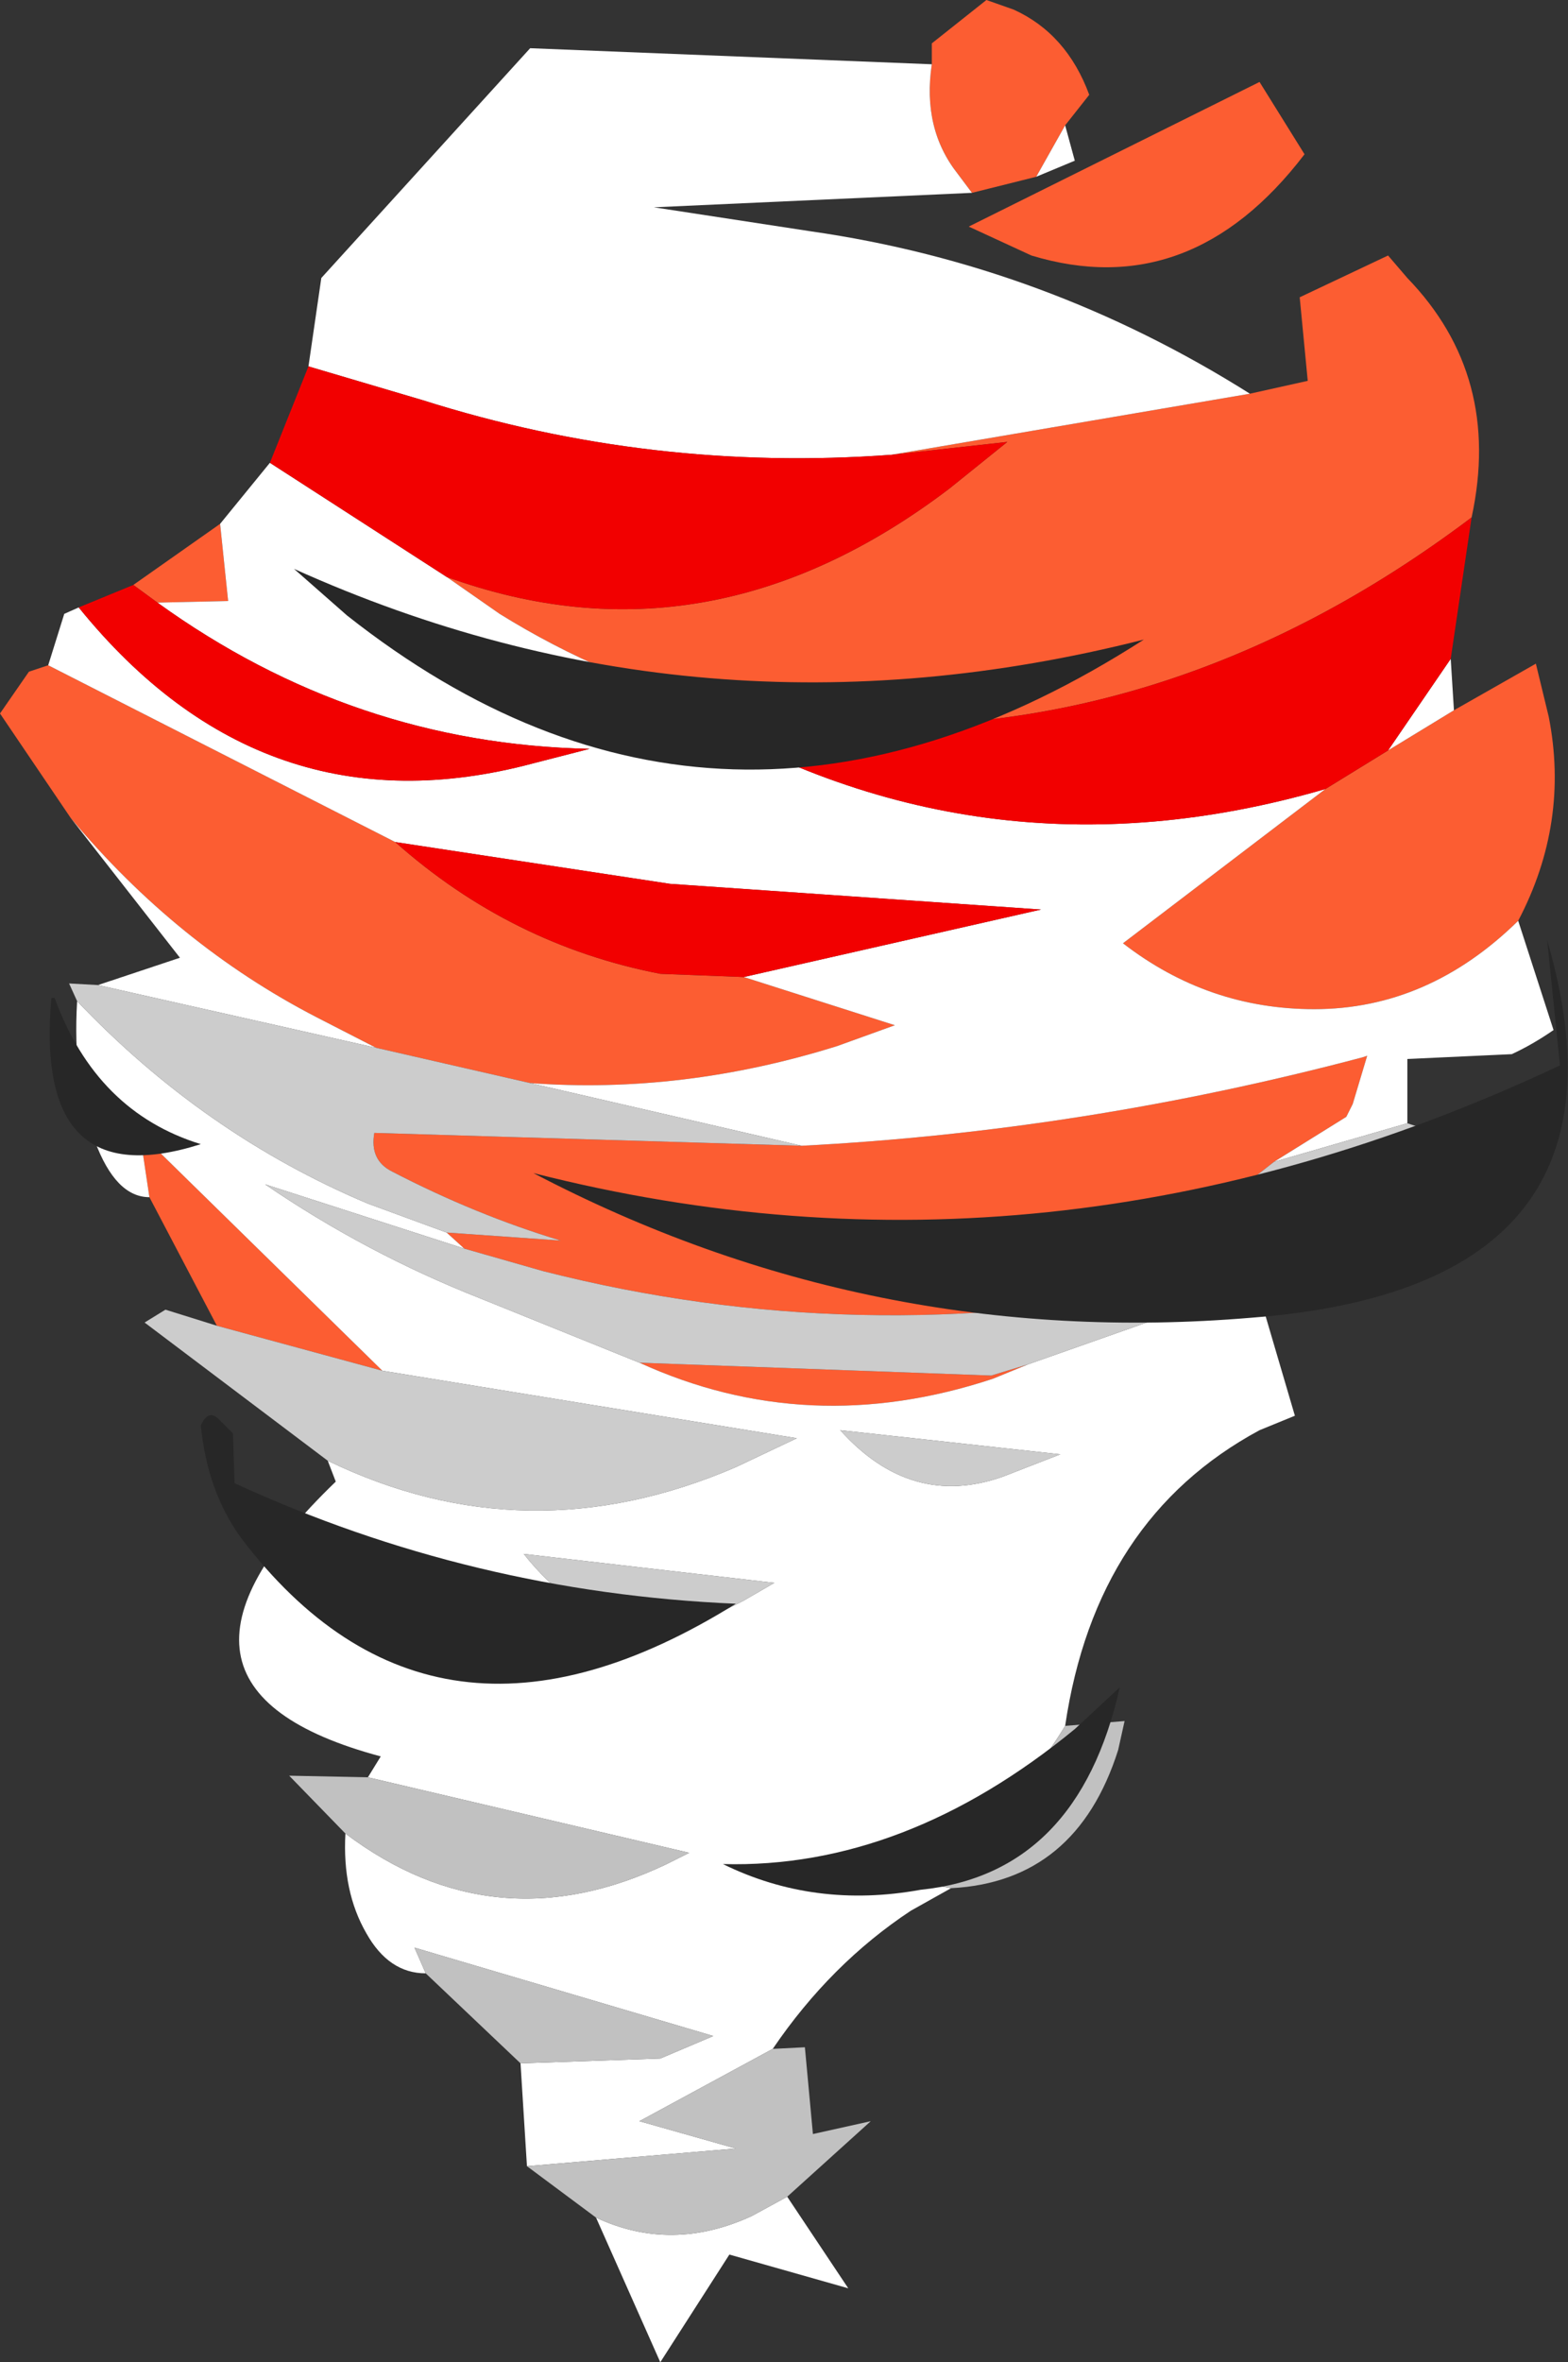
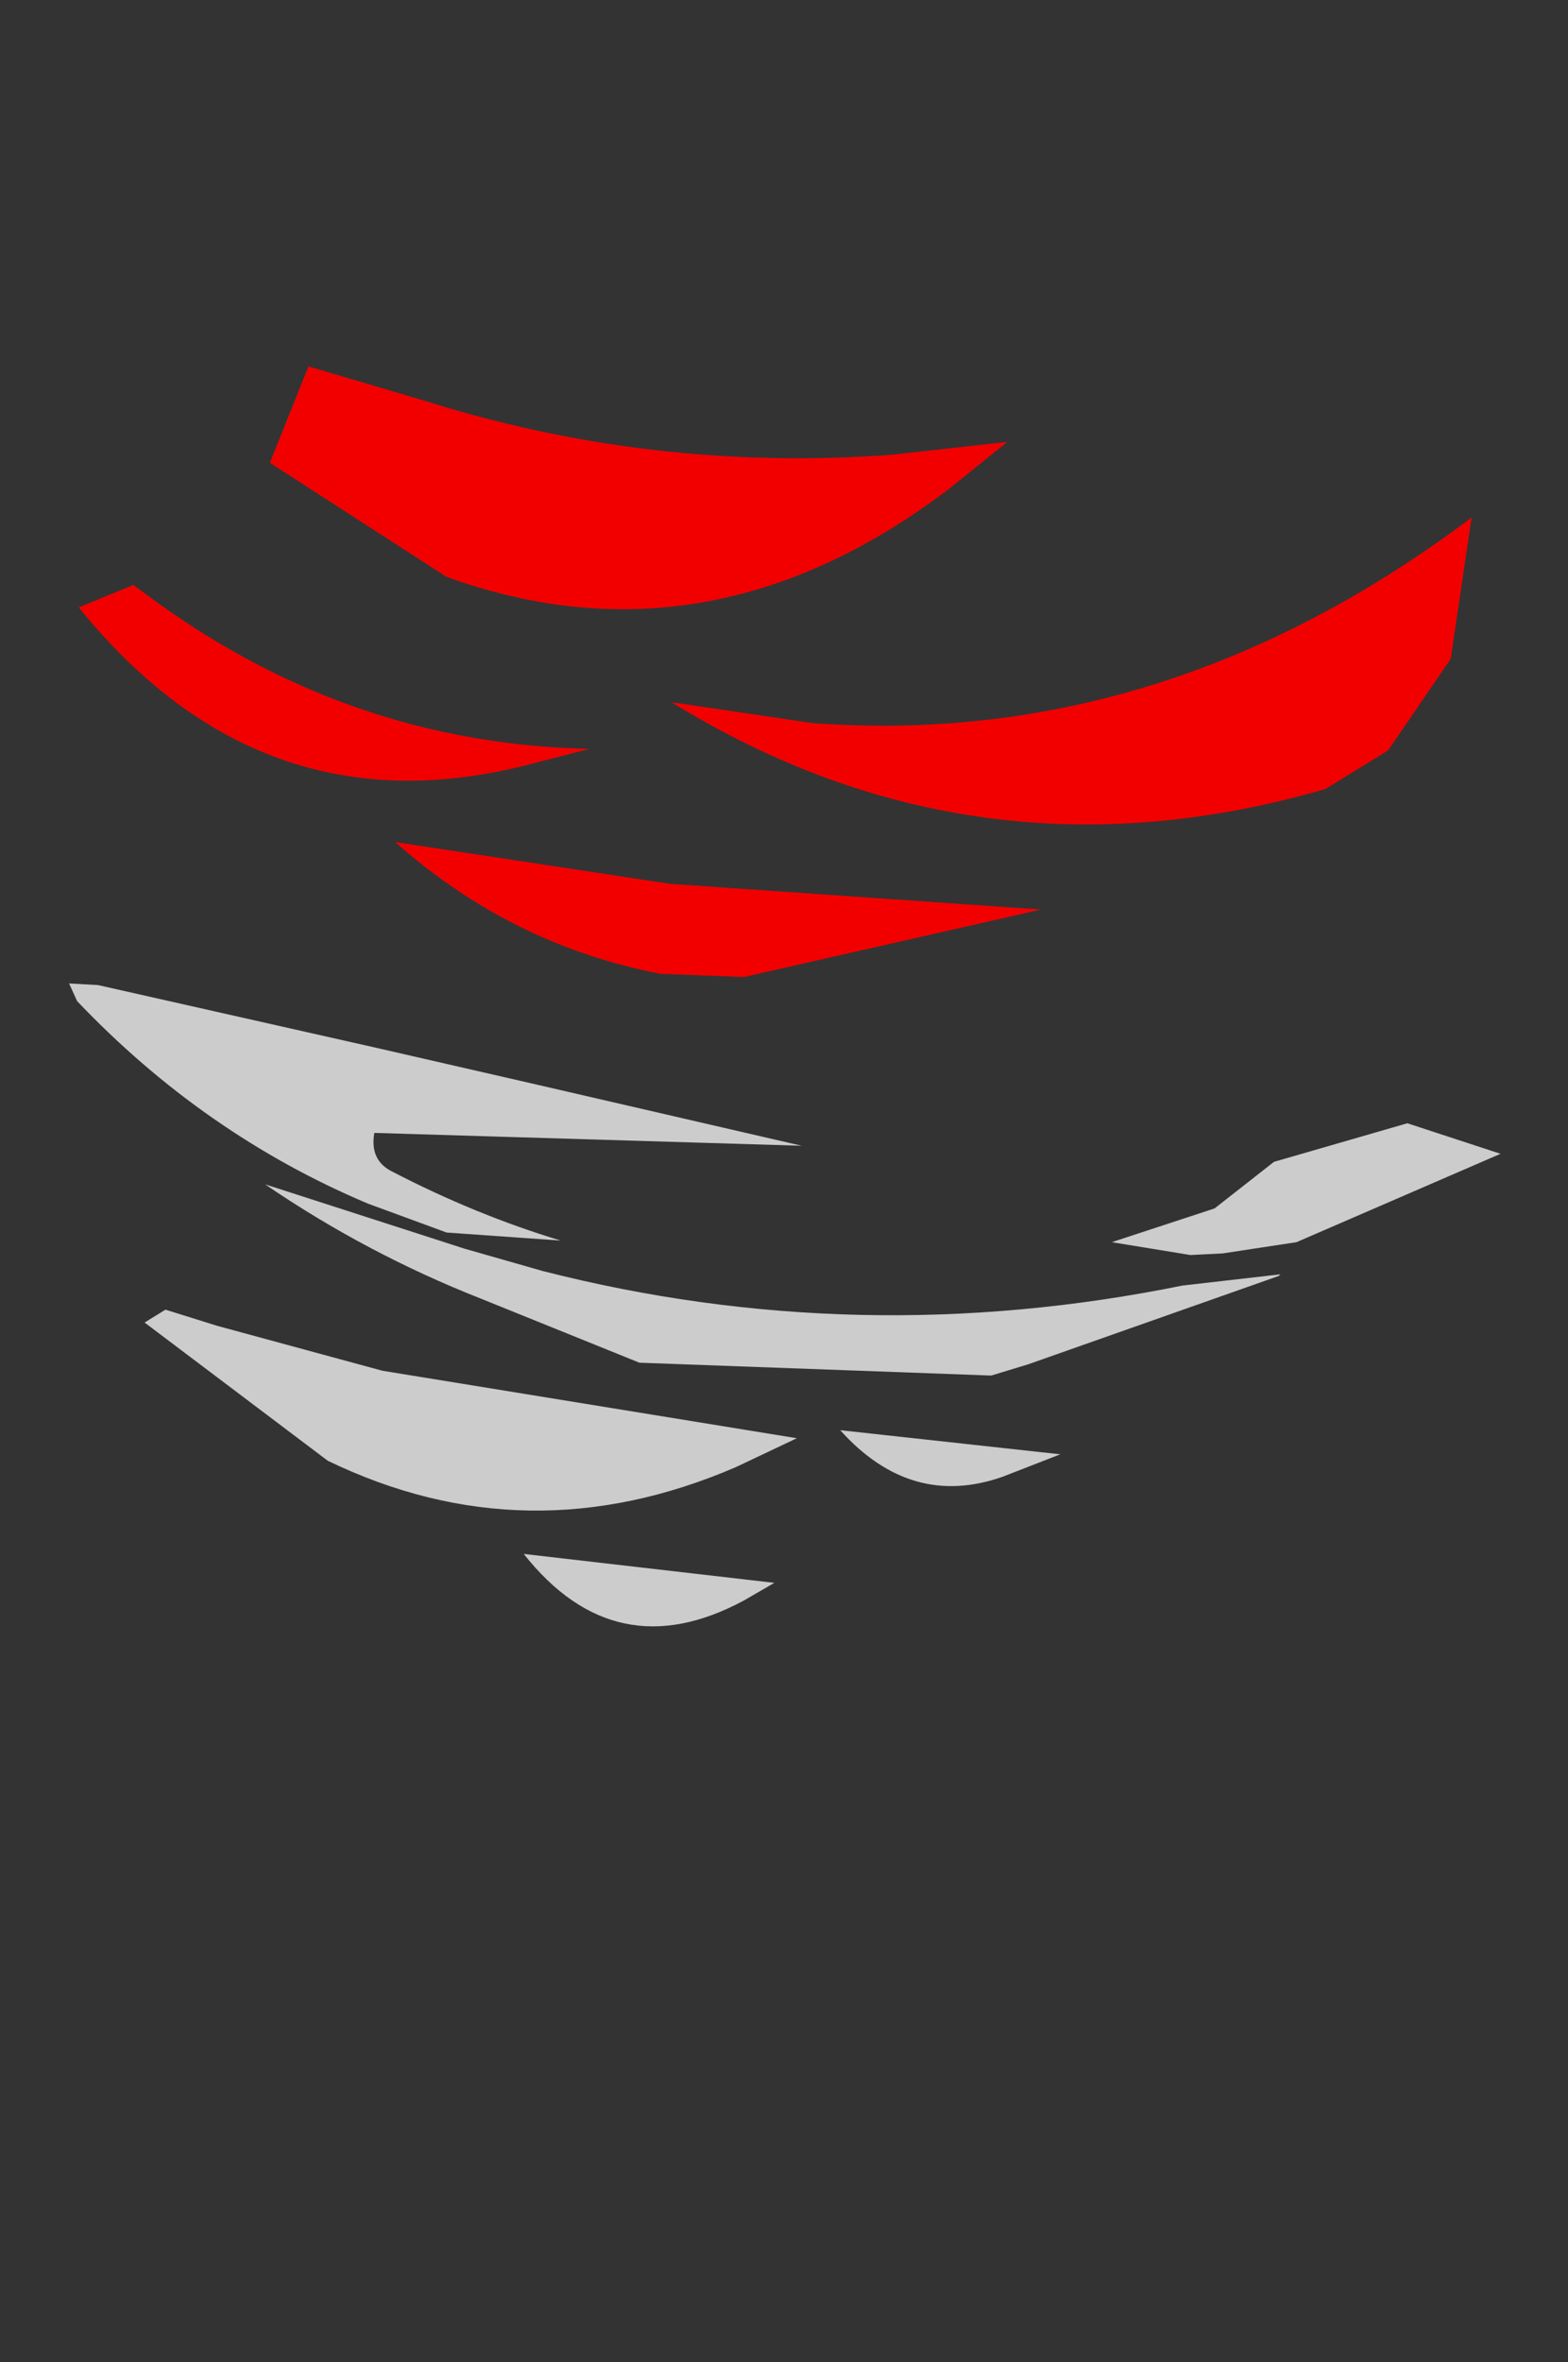
<svg xmlns="http://www.w3.org/2000/svg" height="73.5px" width="48.8px">
  <rect width="100%" height="100%" fill="#333333" stroke="none" />
  <g transform="matrix(1.0, 0.0, 0.0, 1.0, 17.9, 71.15)">
-     <path d="M11.1 -69.15 L11.1 -69.8 12.8 -71.15 13.65 -70.85 Q15.3 -70.1 16.0 -68.2 L15.25 -67.25 14.35 -65.65 12.35 -65.15 11.9 -65.75 Q10.8 -67.15 11.1 -69.15 M14.2 -63.2 L12.25 -64.1 21.3 -68.6 22.7 -66.35 Q19.15 -61.7 14.2 -63.2 M-4.0 -53.2 Q4.15 -50.25 11.65 -55.95 L13.45 -57.4 9.85 -57.0 21.0 -58.9 22.8 -59.3 22.55 -61.9 25.3 -63.2 25.9 -62.5 Q28.85 -59.45 27.9 -55.05 18.35 -47.85 7.4 -48.65 L4.7 -49.05 Q0.95 -50.0 -2.35 -52.05 L-4.0 -53.2 M27.35 -49.05 L29.9 -50.5 30.3 -48.85 Q30.95 -45.55 29.35 -42.5 26.55 -39.75 23.0 -39.75 19.7 -39.75 17.05 -41.8 L23.35 -46.6 25.3 -47.8 27.35 -49.05 M-11.15 -29.9 L-13.25 -33.9 -13.55 -35.9 -6.0 -28.5 -11.15 -29.9 M-15.7 -45.7 L-17.9 -48.95 -17.0 -50.25 -16.4 -50.45 -5.6 -44.95 Q-2.0 -41.75 2.65 -40.85 L5.25 -40.75 9.95 -39.25 8.15 -38.6 Q3.35 -37.1 -1.4 -37.45 L-6.2 -38.55 -8.05 -39.5 Q-12.4 -41.75 -15.7 -45.7 M-13.75 -52.95 L-11.05 -54.85 -10.8 -52.45 -13.0 -52.4 -13.75 -52.95 M7.05 -35.5 Q15.8 -35.95 24.5 -38.25 L24.65 -38.3 24.2 -36.8 24.0 -36.4 21.75 -35.0 19.9 -33.55 16.7 -32.5 15.4 -32.2 19.15 -32.1 20.15 -32.15 18.9 -31.15 Q8.8 -29.1 -1.0 -31.6 L-3.45 -32.3 -4.0 -32.8 -0.45 -32.55 Q-3.1 -33.35 -5.7 -34.7 -6.4 -35.05 -6.25 -35.9 L7.05 -35.5 M2.0 -28.75 L12.95 -28.35 14.1 -28.7 13.0 -28.25 Q7.25 -26.35 2.0 -28.75" fill="#fc5d32" fill-rule="evenodd" stroke="none" />
-     <path d="M11.1 -69.15 Q10.8 -67.15 11.9 -65.75 L12.35 -65.15 2.45 -64.7 7.35 -63.95 Q14.65 -62.9 21.0 -58.9 L9.85 -57.0 Q2.35 -56.45 -4.75 -58.7 L-8.3 -59.75 -7.9 -62.5 -1.4 -69.65 11.1 -69.15 M14.35 -65.65 L15.25 -67.25 15.55 -66.15 14.35 -65.65 M-9.5 -56.75 L-4.0 -53.2 -2.35 -52.05 Q0.95 -50.0 4.7 -49.05 L3.0 -49.3 Q12.5 -43.45 23.35 -46.6 L17.05 -41.8 Q19.7 -39.75 23.0 -39.75 26.55 -39.75 29.35 -42.5 L30.45 -39.1 Q29.8 -38.65 29.15 -38.35 L25.9 -38.2 25.9 -36.2 21.75 -35.0 24.0 -36.4 24.2 -36.8 24.65 -38.3 24.5 -38.25 Q15.8 -35.95 7.05 -35.5 L-1.4 -37.45 Q3.35 -37.1 8.15 -38.6 L9.95 -39.25 5.25 -40.75 14.5 -42.85 2.95 -43.65 -5.6 -44.95 -16.4 -50.45 -15.9 -52.05 -15.45 -52.25 Q-9.7 -45.15 -1.3 -47.4 L0.45 -47.85 Q-6.9 -48.0 -13.0 -52.4 L-10.8 -52.45 -11.05 -54.85 -9.5 -56.75 M27.35 -49.05 L25.3 -47.8 27.25 -50.65 27.35 -49.05 M22.45 -32.5 L21.95 -31.5 18.9 -31.15 20.15 -32.15 22.45 -32.5 M21.9 -31.45 L21.4 -30.5 22.4 -27.1 21.3 -26.65 Q16.2 -23.9 15.25 -17.45 13.1 -13.9 9.6 -13.0 L8.75 -12.95 11.7 -12.4 10.45 -11.7 Q7.95 -10.05 6.15 -7.4 L2.0 -5.15 5.0 -4.3 -1.5 -3.75 -1.7 -6.95 2.65 -7.1 4.3 -7.8 -5.0 -10.55 -4.65 -9.75 Q-5.8 -9.75 -6.5 -11.0 -7.25 -12.3 -7.15 -14.1 -2.5 -10.6 2.85 -13.15 L3.55 -13.5 -6.45 -15.85 -6.05 -16.5 Q-14.1 -18.65 -7.45 -25.05 L-7.7 -25.7 Q-1.5 -22.7 5.0 -25.5 L6.9 -26.4 -6.0 -28.5 -13.55 -35.9 -13.25 -33.9 Q-14.3 -33.9 -14.95 -35.65 -15.65 -37.45 -15.5 -40.0 -11.55 -35.85 -6.45 -33.7 L-4.0 -32.8 -3.45 -32.3 -9.65 -34.3 Q-6.5 -32.15 -2.95 -30.75 L2.0 -28.75 Q7.25 -26.35 13.0 -28.25 L14.1 -28.7 21.9 -31.45 M6.6 -2.8 L8.5 0.05 4.8 -1.0 2.65 2.35 0.65 -2.15 Q3.0 -1.05 5.5 -2.2 L6.6 -2.8 M-14.85 -40.5 L-12.3 -41.35 -15.7 -45.7 Q-12.4 -41.75 -8.05 -39.5 L-6.2 -38.55 -14.85 -40.5 M19.15 -32.1 L15.4 -32.2 16.7 -32.5 19.15 -32.1 M15.1 -25.9 L8.25 -26.65 Q10.45 -24.2 13.3 -25.2 L15.1 -25.9 M6.2 -21.9 L-1.6 -22.8 Q1.25 -19.2 5.25 -21.35 L6.2 -21.9" fill="#ffffff" fill-rule="evenodd" stroke="none" />
    <path d="M9.85 -57.0 L13.45 -57.4 11.65 -55.95 Q4.15 -50.25 -4.0 -53.2 L-9.5 -56.75 -8.3 -59.75 -4.75 -58.7 Q2.35 -56.45 9.85 -57.0 M4.7 -49.05 L7.4 -48.65 Q18.35 -47.85 27.9 -55.05 L27.25 -50.65 25.3 -47.8 23.35 -46.6 Q12.5 -43.45 3.0 -49.3 L4.7 -49.05 M-15.45 -52.25 L-13.75 -52.95 -13.0 -52.4 Q-6.9 -48.0 0.45 -47.85 L-1.3 -47.4 Q-9.7 -45.15 -15.45 -52.25 M5.25 -40.75 L2.65 -40.85 Q-2.0 -41.75 -5.6 -44.95 L2.95 -43.65 14.5 -42.85 5.25 -40.75" fill="#f20000" fill-rule="evenodd" stroke="none" />
    <path d="M25.9 -36.2 L28.8 -35.25 22.45 -32.5 20.15 -32.15 19.15 -32.1 16.7 -32.5 19.9 -33.55 21.75 -35.0 25.9 -36.2 M21.95 -31.5 L21.9 -31.45 14.1 -28.7 12.95 -28.35 2.0 -28.75 -2.95 -30.75 Q-6.5 -32.15 -9.65 -34.3 L-3.45 -32.3 -1.0 -31.6 Q8.8 -29.1 18.9 -31.15 L21.95 -31.5 M-7.7 -25.7 L-13.4 -30.0 -12.75 -30.4 -11.15 -29.9 -6.0 -28.5 6.9 -26.4 5.0 -25.5 Q-1.5 -22.7 -7.7 -25.7 M-15.5 -40.0 L-15.75 -40.55 -14.85 -40.5 -6.2 -38.55 -1.4 -37.45 7.05 -35.5 -6.25 -35.9 Q-6.4 -35.05 -5.7 -34.7 -3.1 -33.35 -0.45 -32.55 L-4.0 -32.8 -6.45 -33.7 Q-11.55 -35.85 -15.5 -40.0 M15.1 -25.9 L13.3 -25.2 Q10.45 -24.2 8.25 -26.65 L15.1 -25.9 M6.2 -21.9 L5.25 -21.35 Q1.25 -19.2 -1.6 -22.8 L6.2 -21.9" fill="#cccccc" fill-rule="evenodd" stroke="none" />
-     <path d="M15.25 -17.45 L17.1 -17.6 16.9 -16.7 Q15.6 -12.6 11.7 -12.4 L8.75 -12.95 9.6 -13.0 Q13.1 -13.9 15.25 -17.45 M6.15 -7.4 L7.15 -7.45 7.4 -4.75 9.2 -5.15 6.6 -2.8 5.5 -2.2 Q3.0 -1.05 0.65 -2.15 L-1.5 -3.75 5.0 -4.3 2.0 -5.15 6.15 -7.4 M-1.7 -6.95 L-4.65 -9.75 -5.0 -10.55 4.3 -7.8 2.65 -7.1 -1.7 -6.95 M-7.15 -14.1 L-8.9 -15.9 -6.45 -15.85 3.55 -13.5 2.85 -13.15 Q-2.5 -10.6 -7.15 -14.1" fill="#c1c1c1" fill-rule="evenodd" stroke="none" />
-     <path d="M21.05 -30.15 Q9.2 -29.15 -1.3 -34.65 14.8 -30.55 30.65 -38.0 L30.25 -41.9 Q33.4 -31.1 21.05 -30.15 M16.95 -18.65 Q15.65 -12.85 10.75 -12.35 7.45 -11.75 4.6 -13.15 10.25 -13.0 15.55 -17.35 L16.95 -18.65 M-8.75 -53.45 Q3.9 -47.75 17.7 -51.25 4.55 -42.8 -7.1 -52.0 L-8.75 -53.45 M-10.65 -26.55 L-10.6 -25.0 Q-3.2 -21.6 5.0 -21.25 -4.4 -15.4 -10.4 -23.3 -11.45 -24.75 -11.65 -26.8 -11.4 -27.35 -11.05 -26.95 L-10.65 -26.55 M-11.65 -35.55 Q-16.85 -33.9 -16.3 -40.1 L-16.2 -40.1 Q-14.9 -36.55 -11.65 -35.55" fill="#272727" fill-rule="evenodd" stroke="none" />
  </g>
</svg>